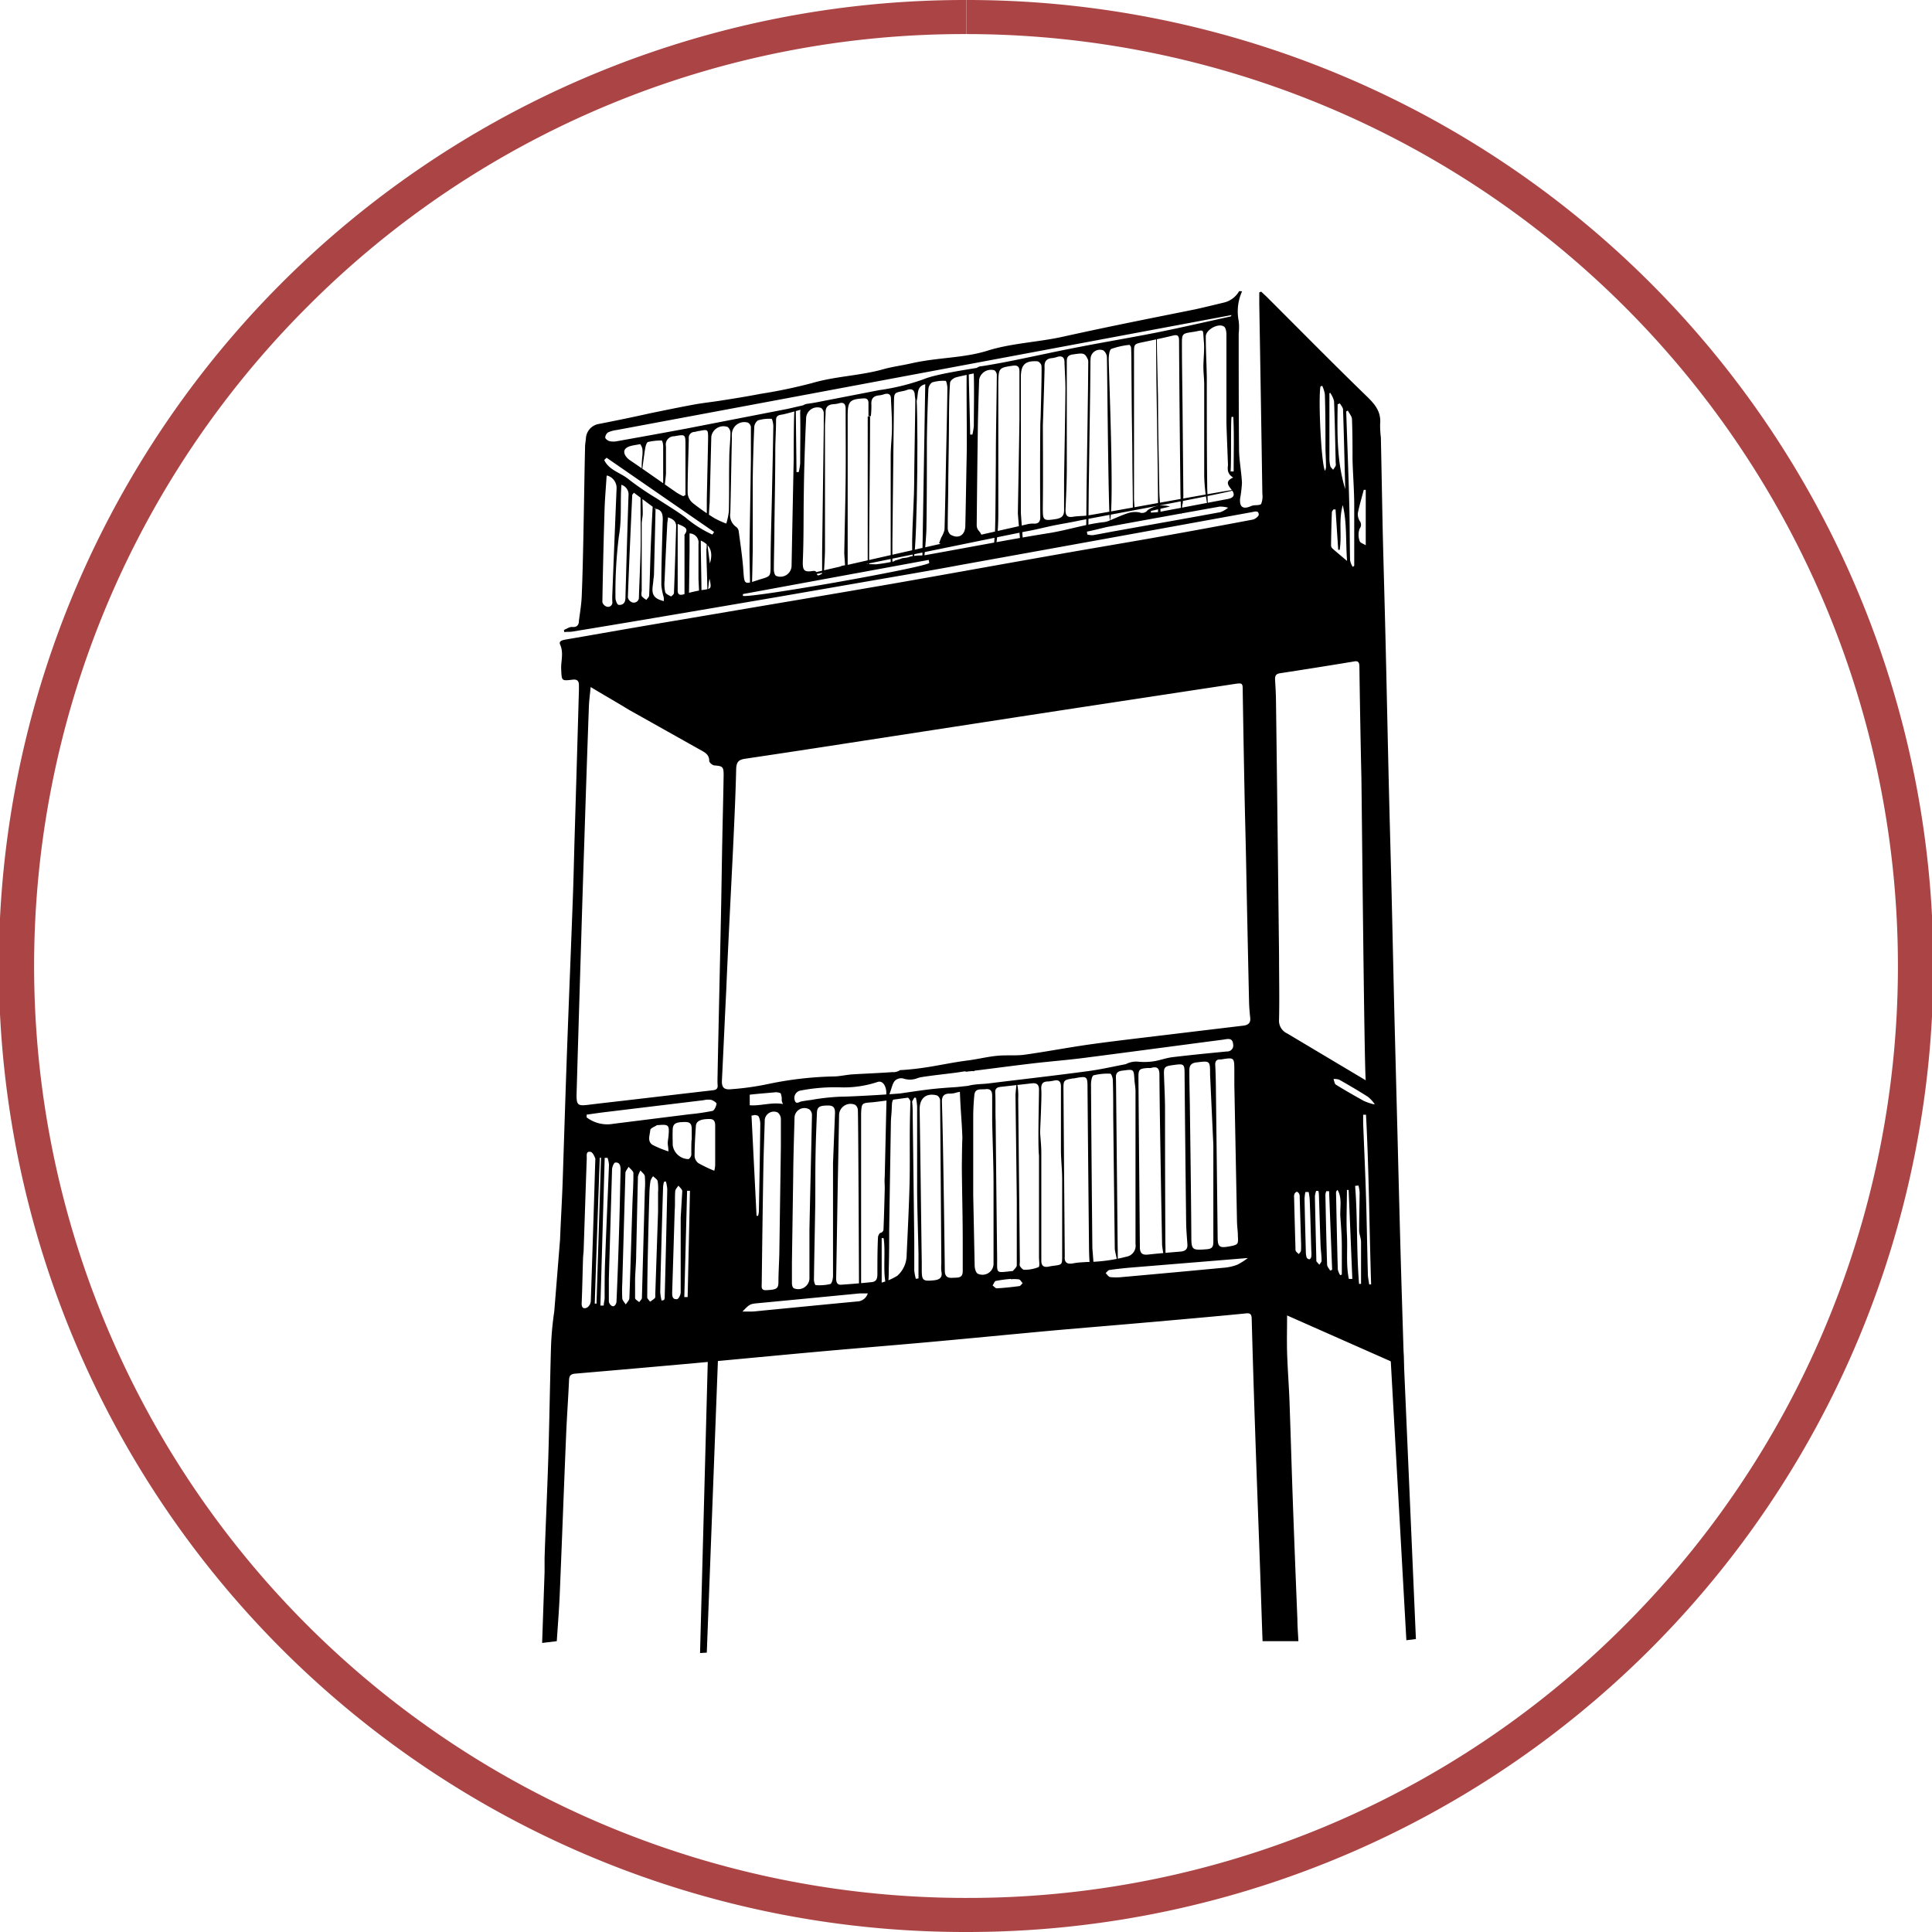
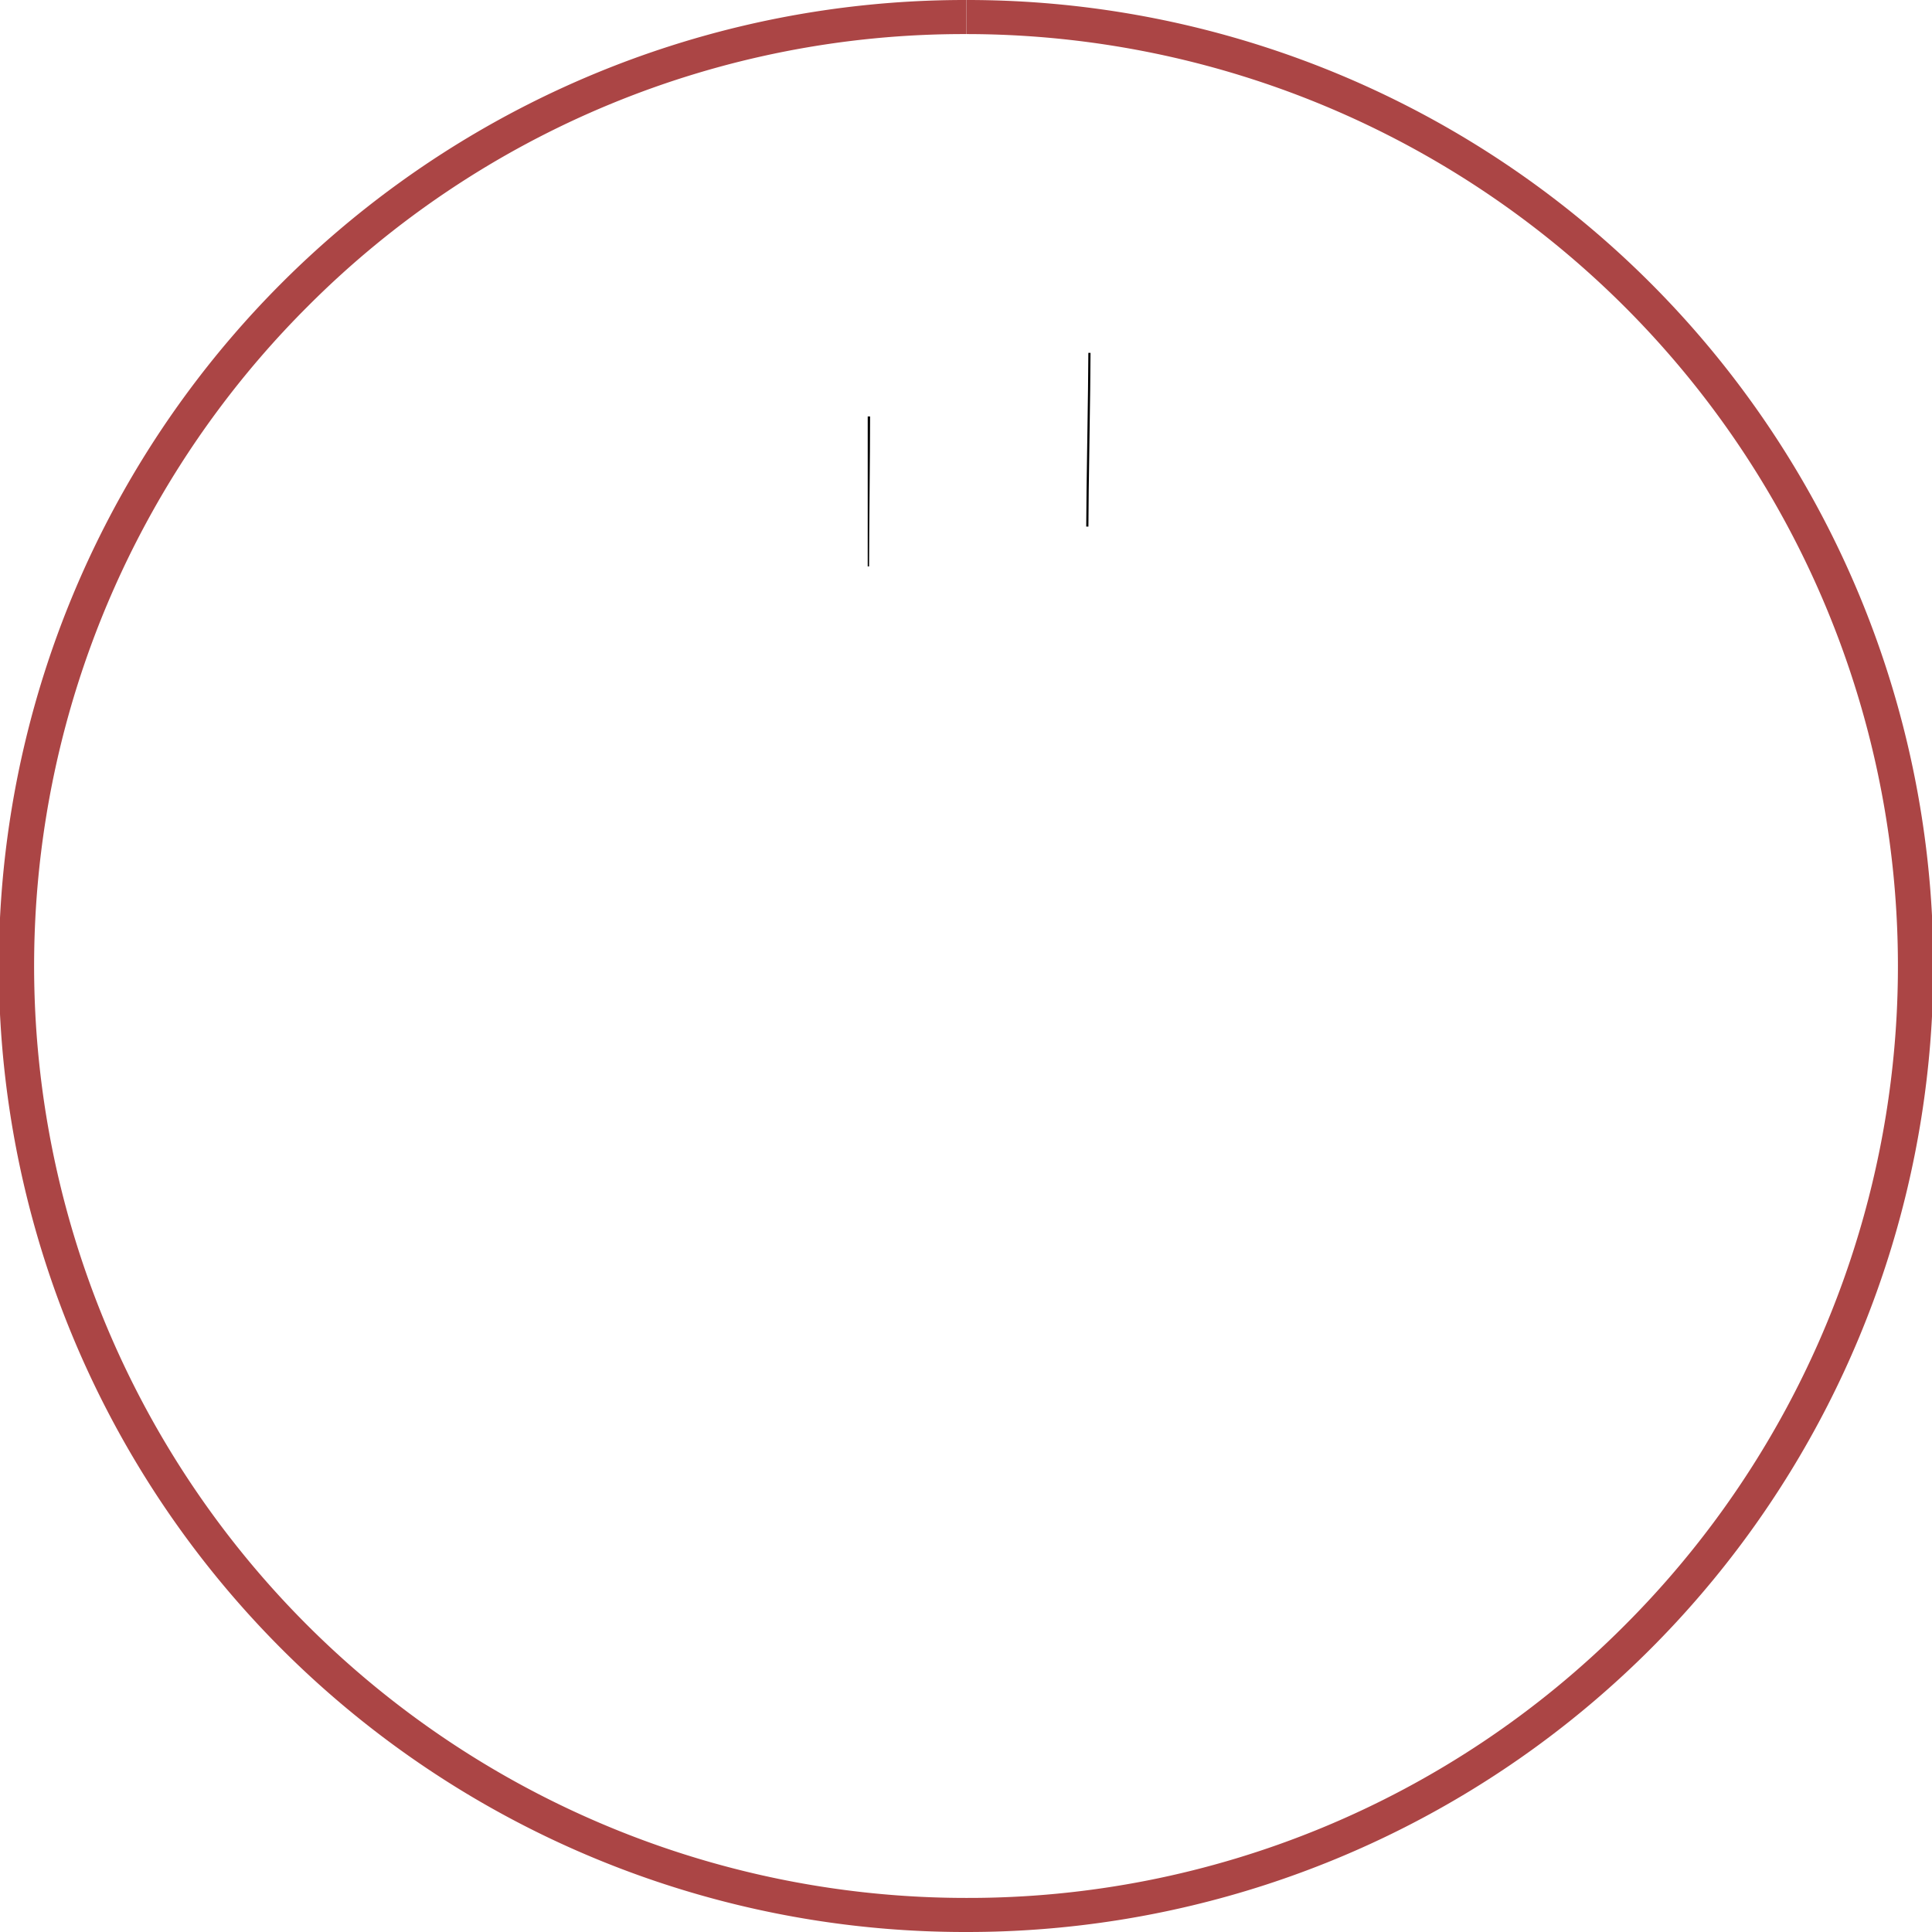
<svg xmlns="http://www.w3.org/2000/svg" viewBox="0 0 283.46 283.46">
  <defs>
    <style>.cls-1{fill:#ab4545;}</style>
  </defs>
  <g id="Ebene_2" data-name="Ebene 2">
    <g id="Ebene_1-2" data-name="Ebene 1">
-       <path class="cls-1" d="M141.76,0V5h.32a136.74,136.74,0,0,1,96.21,233.55,135.87,135.87,0,0,1-96.55,39.91h-.36A136.73,136.73,0,0,1,45.18,44.92,135.86,135.86,0,0,1,141.73,5l0-5m0,0a141.73,141.73,0,0,0-.35,283.46h.37A141.73,141.73,0,0,0,142.1,0Z" />
-       <path d="M82.17,181.87c.11-2.89.31-6.06.4-9,.22-6.75.43-13.51.68-20.27s.53-13.58.78-20.37c.12-3.06.18-6.13.27-9.2q.33-10.9.64-21.81c0-.22,0-.44,0-.66,0-.64-.23-.92-.93-.84-1.65.2-1.59.17-1.67-1.48-.07-1.22.4-2.44-.16-3.67-.24-.54.38-.66.83-.74,3.64-.62,7.27-1.27,10.9-1.89,4.25-.73,8.5-1.43,12.75-2.16,8-1.36,16.06-2.71,24.08-4.1,7.74-1.35,15.47-2.76,23.21-4.12,5.1-.91,10.22-1.76,15.33-2.66,4.85-.86,9.71-1.75,14.55-2.67.33-.07.86-.49.85-.72,0-.67-.6-.44-1-.37l-19.4,3.53q-11.58,2.1-23.18,4.19c-5.35,1-10.71,1.89-16.07,2.83l-10.68,1.85q-9.81,1.68-19.63,3.34-5.38.91-10.77,1.79c-.38.06-.76,0-1.14.08l-.08-.32c.4-.16.82-.47,1.21-.44.77.07,1-.35,1-.93.16-1.19.36-2.39.41-3.59.12-2.84.18-5.69.24-8.54.09-4.45.15-8.9.25-13.35,0-.43.1-.88.13-1.32a2.26,2.26,0,0,1,1.85-2.05h0c2.5-.49,5-1,7.5-1.56,2.18-.45,4.36-.9,6.54-1.3,1.26-.23,2.53-.36,3.79-.56,2-.31,3.94-.62,5.9-1a74.43,74.43,0,0,0,7.61-1.59c3.39-1,7-1.07,10.34-2,1.36-.39,2.8-.57,4.16-.88,3.93-.9,7.66-.75,11.23-1.87,3.41-1.08,7.37-1.25,10.84-2,7.37-1.63,12.26-2.58,19.66-4.07.75-.16,3.49-.82,4.23-1a3.5,3.5,0,0,0,2.17-1.64c0-.06.26,0,.45,0a7.13,7.13,0,0,0-.5,4.35,8.23,8.23,0,0,1,0,1.85c0,5.64,0,11.27.05,16.9,0,1.67.35,3.33.43,5a19.2,19.2,0,0,1-.28,2.36c-.08,1.19.43,1.54,1.5,1.1a1.88,1.88,0,0,1,.42-.14c.41-.07,1.05,0,1.18-.24a3,3,0,0,0,.17-1.48q-.21-13.86-.45-27.73c0-.6,0-1.21,0-1.81l.28-.11c.3.29.61.56.91.86,4.84,4.83,9.63,9.7,14.54,14.46,1.22,1.18,2.17,2.28,2,4.08a14.64,14.64,0,0,0,.11,2c.1,4.71.18,9.43.28,14.14.14,5.7.31,11.4.44,17.1.15,6.36.28,12.71.43,19.07.13,5.48.29,11,.42,16.44.15,6.21.28,12.42.43,18.63q.23,8.88.46,17.75.21,8.44.44,16.88c.14,4.93.3,9.86.45,14.79,0,.42,0,.85,0,1.58L188.84,193c0,1.91-.05,3.65,0,5.4.07,2.37.26,4.74.35,7.11.18,5,.32,10,.5,15q.31,8.49.66,17c0,1.1.1,2.19.15,3.28h-5.26c-.15-4.16-.28-8.32-.43-12.48-.23-6.35-.47-12.7-.68-19.05q-.27-7.84-.48-15.67c0-.7-.15-1-.93-.88-4.79.47-9.59.89-14.39,1.31-4.61.41-9.23.78-13.85,1.19-6.1.56-12.2,1.16-18.31,1.71-5.31.48-10.62.9-15.93,1.38-6.1.55-12.2,1.14-18.31,1.7q-8.77.79-17.55,1.54c-.67.06-.86.32-.89.95-.12,2.69-.32,5.39-.43,8.09-.33,7.81-.61,15.63-.94,23.44-.1,2.26-.28,4.51-.43,6.77l-2.15.26.36-10.4c0-.7,0-1.39,0-2.08.16-4.9.43-10.61.57-15.51.15-5.25.22-10.1.37-15.36a46,46,0,0,1,.48-5.28M96.18,74.63c-.07,3.21-.15,6.43-.23,9.64,0,.29-.07.58-.09.87-.07,1.1-.57,2.34,1,2.89l.52.17a2.12,2.12,0,0,0,0-.56,10.08,10.08,0,0,1-.35-1.77c0-3.21.12-6.43.21-9.64,0-.83-.15-1.46-1.09-1.59L93,72.29c-.17.23-.24.29-.24.35-.23,5-.46,10-.64,15a1,1,0,0,0,.67.75.75.75,0,0,0,.95-.78c.07-2.26.19-4.51.24-6.77s0-4.3,0-6.44c0-.17,0-1.41,0-1.57h.27c0,.51.07,2.1.05,2.61s-.15.94-.15,1.42c0,3.28,0,6.57,0,9.86a1.67,1.67,0,0,0,0,.75,2.71,2.71,0,0,0,.69.54c.14-.21.39-.41.4-.63.09-1.93.13-3.86.19-5.79s.23-5.47.34-7.47C95.88,73.79,96,74.94,96.18,74.63ZM132.07,157c.42,0,1.46-.1,2.1-.17,2.87-.32,5-.88,7.88-1.25,1.4-.18,2.78-.53,4.19-.67s2.62,0,3.91-.14c3.35-.46,6.67-1.11,10-1.57,4.3-.59,8.62-1.07,12.93-1.6l9.35-1.12c.69-.08,1.08-.39,1-1.14s-.15-1.53-.17-2.3q-.24-10.68-.45-21.37c-.06-3-.15-6.06-.21-9.09q-.15-7.56-.27-15.13c0-1.27,0-1.28-1.32-1.08l-6.6,1c-8.37,1.28-16.75,2.54-25.12,3.83l-23.71,3.65q-8.11,1.26-16.24,2.47c-1,.14-1.3.51-1.33,1.53-.09,3.91-.28,7.81-.46,11.72-.34,6.93-.71,13.86-1,20.79-.22,4.38-.41,8.76-.63,13.14-.05,1,.26,1.42,1.33,1.31a40,40,0,0,0,5.47-.77,51.78,51.78,0,0,1,9.84-1.11c.83-.05,1.66-.24,2.49-.3,2-.12,3.92-.19,5.87-.33A1.77,1.77,0,0,0,132.07,157Zm-8.5-74c.79-.13,1.58-.23,2.38-.32a2.79,2.79,0,0,1,.64,0,15.44,15.44,0,0,0,2,.11,23.31,23.31,0,0,0,2.48-.41c.1,0,.18-.1.28-.15a9.11,9.11,0,0,0,1.06-.34c1.52-.15.45-.22,2.32-.39.38,0,.81,0,1.19-.08,3.2-.57,6.4-1.17,9.6-1.75,2.76-.5,5.53-1,8.31-1.44s5.45-1.34,8.25-1.64a2.81,2.81,0,0,0,.73-.23c.88-.35,1.74-.77,2.65-1.06a3.37,3.37,0,0,1,1.72-.12,1,1,0,0,0,1.2-.33,3.82,3.82,0,0,1,3.28-.53l-2.8.65,0,.25c.45-.05.9-.05,1.33-.13l9.9-1.87c1-.18,1.18-.67.55-1.44s-.76-1.23.29-1.72c-1.1-.65-.78-1.59-.66-2.48l.26,1.59.47,0c0-2.68.08-5.36-.05-8h-.26c-.14.73,0,7.34-.16,8.08l-.33,0c0-.43-.26-6.73-.26-7.16,0-4.35,0-8.7,0-13,0-.4-.09-1-.35-1.17-.81-.58-2.69.46-2.68,1.45,0,2.08.13,4.16.15,6.24,0,5.26,0,10.53.06,15.79,0,.51.1,2.55.1,3.06a25.88,25.88,0,0,1-.54-4.62c0-4.47,0-8.93,0-13.39,0-.87-.12-1.74-.12-2.62,0-1.24.18-2.49.07-3.72-.19-2.08.17-1.66-1.78-1.38-1.38.2-1.44.29-1.44,1.68,0,3.1.06,6.2.09,9.3l.12,13c0,.41-.07.81-.1,1.22-.08,0-.16,1.56-.24,1.54,0-.61-.09-2.82-.09-3.42-.08-7.34-.16-14.68-.2-22,0-.75-.15-1-.92-.81-1.42.35-2.85.64-4.28.94s-1.41.28-1.41,1.7q0,10.63,0,21.28c0,.38.08,1.14.08,1.52h-.25c0-2.33-.06-5-.07-7.38s-.06-4.82-.09-7.23L166,53.83c0-.94,0-1.89-.05-2.83,0-.14-.19-.41-.25-.4a11.39,11.39,0,0,0-2.64.59c-.3.13-.38,1-.39,1.46,0,1.61.84,21.7.17,23.75-.23-1.68-.38-22.29-.44-24a1.3,1.3,0,0,0-.54-1A1.38,1.38,0,0,0,160,52.75c0,.16-.07.32-.13.59-.68-1.62-.68-1.59-2.45-1.34-.64.09-.9.34-.9,1,0,1,0,2,0,3,0,4.23,0,8.46,0,12.69,0,2-.1,4.09-.19,6.13,0,.84.27,1.13,1.1,1,.59-.1,1.21-.1,1.81-.15,0,.1,22.19-4,22.2-3.86-1.59.62-21.85,4.3-23.34,4.62-1.17.25-2.35.43-3.52.67s-2.48.58-3.73.81c-.23,0-36.2,7.45-36.46,7.32.19-.21,36-8.21,36.27-8.3a3.51,3.51,0,0,1,1.08-.1c.69,0,.9-.34.89-1.06q-.06-6.57,0-13.16c0-1.3.17-2.6.27-3.9A.64.64,0,0,1,153,59c0,5.15.06,10.31,0,15.46,0,1.86,0,2,1.9,1.7.93-.15,1.25-.52,1.22-1.42,0-1.5,0-3,0-4.5.07-4.39.16-8.77.2-13.15,0-1.32-.1-2.63-.14-3.94,0-.83-.46-1-1.17-.75a3.48,3.48,0,0,1-.64.14c-.87.07-1.18.54-1.11,1.39,0,.55-.23,8.07-.26,8.63h-.35c0-.64.24-8.26.15-8.88,0-.26-.38-.66-.6-.67-1.79-.11-2.4.49-2.42,2.27,0,.22,0,.44,0,.66q0,9.6,0,19.2c0,.45.41,5.45.41,5.9h-.38c0-.41-.47-5.37-.47-5.78.08-4.6.17-9.2.23-13.81,0-2.3,0-4.6,0-6.91,0-.69-.19-1-1-.88-2,.29-2.05.36-2.1,2.39,0,.44,0,.88,0,1.32q0,8.94,0,17.87c0,5.17-.89,7.07-.51,3.11.07-.82.09-3.16.15-10.92,0-4.13.11-8.26.14-12.39a.89.89,0,0,0-.35-.71,1.77,1.77,0,0,0-2.24,1.36c-.08,2.27-.15,4.53-.19,6.8q-.1,7.29-.17,14.58a1.22,1.22,0,0,0,.28.77c.64.74.58,1.13-.33,1.31-1.53.3-3.08.56-4.62.78a2.14,2.14,0,0,1-.85-.24c.11-.28.21-.57.33-.86a3.63,3.63,0,0,0,.47-1.13c.1-3.58.16-7.16.23-10.74.07-3.32.15-6.65.19-10,0-.38-.15-1.07-.25-1.08a5.66,5.66,0,0,0-2,.23,1.35,1.35,0,0,0-.54,1q-.18,3.89-.22,7.77c0,4.28,0,8.55-.07,12.83,0,.4-.22,3.51-.31,3.91l-.28,0c.12-7.48.3-17.68.42-25.25-1.4.37-.93,1.52-1.29,2.5a3.39,3.39,0,0,1-.24-.78c0-.92-.45-1.16-1.28-.83a2.88,2.88,0,0,1-.42.11c-1.33.26-1.34.26-1.36,1.66q-.12,10.27-.23,20.57c0,.35,0,2.77,0,3.12l-.25,0c0-4.56,0-11.2,0-15.77,0-1.39.18-2.77.19-4.16s-.09-2.84-.15-4.26c0-.71-.4-.87-1-.69a3.14,3.14,0,0,1-.75.17c-.85.08-1.19.52-1.12,1.39a13.36,13.36,0,0,1-.08,1.66h-.35c0-.63,0-1.26,0-1.9,0-.47-.17-.74-.72-.71-2,.12-2.31.42-2.33,2.41v.55q0,9.6,0,19.2c0,.44,0,2.18,0,2.63H124c0-.27-.13-1.84-.13-2.11.06-3.58.16-7.16.2-10.74s0-6.94,0-10.42c0-.76-.34-1-1-.79a3.88,3.88,0,0,1-.76.12c-.77.05-1.2.38-1.18,1.23,0,.69-.09,1.38-.09,2.07,0,6,0,12.06,0,18.1,0,.67-.12,2.87-.18,3.54l-.24,0c0-.51,0-2.55,0-3.06l.24-18.41c0-.73,0-1.47,0-2.2,0-.26-.23-.67-.44-.73a1.66,1.66,0,0,0-2.15,1.6Q118,67,117.93,72.62c-.05,3.21,0,6.43-.14,9.65-.05,1.44.16,1.72,1.58,1.49a.47.47,0,0,1,.45.23c0,1,.94-.1,1.21,0M86.66,100.8c-.1,1.09-.23,2-.26,2.88q-.36,10-.68,20.06-.23,6.8-.43,13.59-.36,11.67-.7,23.34c0,1.45.21,1.61,1.68,1.43,2.28-.28,4.56-.53,6.85-.8,3.8-.44,7.61-.9,11.41-1.33.52-.06.81-.19.76-.79s0-1.31,0-2c.15-7.34.32-14.69.47-22,.09-3.91.13-7.82.21-11.73.06-3.25.15-6.5.2-9.75,0-1.21-.15-1.3-1.35-1.4-.28,0-.76-.43-.76-.64,0-.88-.52-1.2-1.15-1.55l-10.69-6C90.42,103,88.64,102,86.66,100.8Zm113.72,57.7c-.22-1.63-.6-42.86-.64-44.5q-.18-8.06-.29-16.11c0-.64-.11-1-.85-.83q-5.4.89-10.81,1.72c-.66.1-.74.46-.71,1,.06,1,.12,2,.13,3.07q.12,8.88.22,17.76.12,9.81.23,19.62c0,3.11.07,6.22,0,9.33a2.06,2.06,0,0,0,1.2,2.07m-58.8,9.93c-.05-.8.49-1,1.11-1,1.7-.24,3.4-.51,5.1-.72,1.34-.16,2.69-.26,4-.34.22,0,9.46-1.07,9.69-.95-.2.16-9.38,1.66-9.61,1.74a2.9,2.9,0,0,1-1,.16c-.91,0-1.18.42-1.15,1.29.09,3.06.15,6.13.2,9.19q.13,7.73.22,15.46c0,.79.29,1.14,1.1,1.09s1.54.1,1.53-1c0-1.46,0-2.92,0-4.38,0-3.58-.1-7.16-.13-10.74,0-.23.07-9.84.25-.65.05,2.37-.14-1.86-.15-2.36,0-3-.29-5.08-.38-8.11,0-.73,1.33-1,2.09-1.1s1.47-.1,2.09-.18c4.93-.61,9.87-1.16,14.8-1.83,1.8-.25,3.58-.66,5.36-1h0a3.26,3.26,0,0,1,1.92-.35h0a9.36,9.36,0,0,0,2.18-.07c.91-.14,1.8-.49,2.72-.6,2.67-.32,5.34-.58,8-.84a.88.88,0,0,0,.92-1.08c-.09-1-.85-.74-1.42-.66-6.83.89-13.66,1.81-20.5,2.69-2.42.31-4.86.5-7.29.78-2.68.31-5.36.67-8,1l-.75.09c0,.16-.3,0-.6.09-.39,0-.65.13-.72,0-.63.07-.59.09-1.32.19-1.74.23-3.49.4-5.22.68a3.78,3.78,0,0,0-.63.19,3,3,0,0,1-1.93,0,1.33,1.33,0,0,0-1.13.23c-.5.36-.62,1.46-1,2.25-.13-.37-.49,1.1-.38-.13.09-1-.4-2.09-1.23-1.86a15.64,15.64,0,0,1-5.32.81,26.58,26.58,0,0,0-6,.46,1.1,1.1,0,0,0-.9,1.36c.18.76.64.31,1,.24s.93-.16,1.4-.21a31.29,31.29,0,0,1,4.49-.49c1.62,0,9.69-.46,11.32-.74.21,0,.46.17.69.26l0,.31c-.37.06-7.19,1-7.56,1-1.49.12-1.49.11-1.58,1.56,0,.26,0,24.84,0,25.1l-.31,0c0-.42-.1-25.18-.17-25.59a1,1,0,0,0-.39-.7,1.68,1.68,0,0,0-2.36,1.44c-.07,3.87-.15,7.74-.22,11.62-.07,4.12-.13,8.25-.21,12.38,0,.54.11,1,.76.95,1.48-.1,3-.23,4.46-.38.68-.07.83-.51.83-1.17,0-1.82,0-3.64.09-5.46a1.15,1.15,0,0,1,.3-.58.57.57,0,0,0,.51-.61c.08-2,.13-3.94.18-5.91,0-.84-.06-.86,0-1.83m-15-114L90.49,63.09a4.43,4.43,0,0,0-1.26.34,1,1,0,0,0-.43.75c0,.22.39.48.65.55a2.69,2.69,0,0,0,1.09,0c3.37-.6,6.75-1.21,10.12-1.84L115.51,60c.3-.06,3.5-.83,3.81-.81l.05.42c-.58.12-4,1.12-4.59,1.21s-.92.19-.92.84c0,1.39-.09,2.77-.11,4.15,0,3.8-.08,7.6-.13,11.41,0,2.11-.07,4.23-.08,6.35,0,.32.12.83.33.92a1.64,1.64,0,0,0,2.27-1.58q.15-7.78.31-15.56c0-.75,0-6.64.13-7.38l.18,0c0,1.38.1,7.91.1,9.29l.33,0a9.23,9.23,0,0,0,.21-1.28c0-2.45.06-4.9,0-7.35,0-.87.3-1.29,1.14-1.4s1.52-.25,2.27-.4L129,57.24a32.36,32.36,0,0,0,6.49-1.59c1.8-.77,6.56-1.45,8.54-1.79.15,0,.34.17.51.27-.14.13-.26.35-.43.39-.45.13-3.61.72-4,.9s-.7.48-.72.75c-.11,1.45-.13,2.91-.15,4.37,0,3.29-.07,6.58-.11,9.87,0,2.34-.08,4.68-.08,7a1.41,1.41,0,0,0,.36,1c1.18.73,2.19.14,2.22-1.24.08-3.43.13-6.87.2-10.3.06-2.43-.05-9.69,0-12.11h.31c0,1.39.2,7.62.2,9l.33,0a9.23,9.23,0,0,0,.21-1.28c0-2.45.06-4.9,0-7.35a1.18,1.18,0,0,1,1.14-1.4c1.59-.25,3.17-.54,4.75-.86,3.25-.66,6.5-1.38,9.76-2,3.76-.73,7.55-1.36,11.31-2.11,3.57-.72,7.12-1.54,10.68-2.32.06,0,.1-.11.2-.22M164,185.55h0c0-.31-.43-2-.44-2.32q-.12-9.81-.23-19.62c0-1.72,0-3.44-.06-5.16,0-.32-.23-.91-.36-.92a8.43,8.43,0,0,0-2.46.24c-.25.08-.38.87-.38,1.33q.08,12,.2,24c.14,1.91.32,3.54,0,2.41h-.37c.07,1-.1-.5-.12-2.31q-.12-11.67-.22-23.35c0-2,0-2-2-1.63h-.11c-1.4.24-1.43.24-1.42,1.69q.09,12.16.19,24.34v.11c-.09.92.41,1.15,1.21,1s1.31-.15,2-.2a24.14,24.14,0,0,0,5.84-.78,1.63,1.63,0,0,0,1.33-1.86c0-7.46,0-14.92,0-22.38,0-.58-.12-1.16-.16-1.74-.1-1.61-.1-1.53-1.82-1.31-1.1.14-.88.89-.88,1.54l.24,24.23C164,183.35,164,185.13,164,185.55Zm-11.64-19.83h.21c.07,1.15.21,2.29.21,3.44,0,4.32,0,8.63,0,12.95q0,1.43,0,2.85c0,.71.31,1,1,.89.25-.05.5-.1.75-.13,1.3-.16,1.31-.16,1.31-1.47,0-3.73,0-7.46,0-11.19,0-1.38-.16-2.77-.18-4.15,0-3.17,0-6.34,0-9.52,0-.74-.37-1-1-.85a6.53,6.53,0,0,1-.87.13c-.93,0-1.08.48-1,1.36.06,1.48-.29,8-.35,9.52-.19-1.54,0-8.15,0-9.68,0-.7-.29-1-1-.93l-4.67.53c-.49.06-.78.24-.75.84.07,1.38,0,2.76.06,4.14q.1,10.16.22,20.29c0,2.17-.22,2,2.2,1.75,0,0,.09,0,.1,0,.21-.28.58-.56.58-.84,0-3.22,0-6.44,0-9.66q-.09-7.66-.19-15.34c0-.18.15-1.7.2-1.88a9,9,0,0,1,.2,2.41l.24,23.9c0,.22-.06.48,0,.64s.42.59.63.58a5.46,5.46,0,0,0,2.11-.39c.22-.11.06-1,.07-1.52,0-.29,0-.58,0-.88q0-7,0-13.93ZM171,184.12h-.28c-.05-.26-.21-1.22-.22-1.48-.07-3.72-.14-7.45-.2-11.17-.07-4.6-.16-9.19-.19-13.78,0-1-.35-1.26-1.24-1a2.12,2.12,0,0,1-.44,0c-1.32.11-1.41.18-1.4,1.53q.1,12.38.21,24.75c0,.87.32,1.19,1.17,1.1,1.6-.17,3.2-.31,4.8-.44.71-.06,1.07-.37,1-1.11-.07-1-.16-2-.18-3.06q-.13-10.8-.23-21.59c0-1.84,0-1.84-1.78-1.59-1.16.16-1.29.31-1.24,1.46.05,1.6.14,3.2.15,4.8q0,9.93.05,19.84C171,182.76,171,183.79,171,184.12Zm-60.7-98.23-.26,0c0-1.41-.09-4.09-.07-5.49.06-4.31.14-8.62.2-12.93,0-1.61,0-3.22,0-4.82a.83.83,0,0,0-.46-.65,1.82,1.82,0,0,0-2.33,1.76,3.27,3.27,0,0,0,0,.54c-.08,3.65-.14,7.3-.23,10.95A2.06,2.06,0,0,0,108,77.3a.94.94,0,0,1,.38.63c.25,1.9.55,3.81.68,5.73.16,2.12.09,2.13,2.16,1.44l.31-.1c1.55-.45,1.51-.45,1.53-2,0-3.47.13-6.94.2-10.41s.15-6.71.2-10.07c0-.37-.16-1.07-.26-1.07a5.66,5.66,0,0,0-2,.23,1.34,1.34,0,0,0-.54,1c-.11,2.59-.19,5.19-.22,7.78,0,3.43,0,6.87,0,10.3C110.41,82.06,110.38,84.61,110.32,85.89Zm24.05,101.74.41-.06c0-1.19,0-2.38,0-3.57-.06-3-.17-6.06-.2-9.09,0-4.2,0-8.4,0-12.6a9.1,9.1,0,0,0-.18-1.26l-.24,0-.47.85c-.36-1.52-1.3-.88-2.07-.82s-.72.76-.76,1.32c0,.77-.12,1.53-.13,2.3q-.13,7.89-.25,15.78c0,1.86,0,3.72-.06,5.59,0,.4,0,1.83-.11,2.22h-.34c-.42-1.84,0-4.79-.31-6.63h-.28v6.52a9.12,9.12,0,0,0,2.29-1,4.07,4.07,0,0,0,1.37-3c.16-3.5.34-7,.43-10.5.07-3,0-5.92.05-8.88,0-.63.08-3.9.14-4.53a17.31,17.31,0,0,1,.27,3.36q.12,9.21.23,18.41c0,1.46,0,2.92,0,4.38A7.91,7.91,0,0,0,134.37,187.63Zm43.19-30c0-2,0-2-1.95-1.76-.86.09-1.11.49-1.09,1.28,0,1.86.06,3.72.08,5.57.08,6.17.17,12.34.21,18.51,0,2.16.06,2.23,2.23,2.06.81-.06,1-.33,1-1.13,0-4.71,0-9.42,0-14.13m-42.78,17.21c0,.37,0,.73,0,1.1,0,1.53.19,1.66,1.73,1.51.87-.08,1.36-.38,1.14-1.37a6.57,6.57,0,0,1,0-1.09q-.08-12-.18-24a.89.89,0,0,0-.48-.68c-1.58-.4-2.54.44-2.52,2.07.11,6.83.19,13.65.28,20.47m45.89-26.12c0-2,0-2-1.94-1.69H179c-.55,0-.73.29-.7.86.07,1.34.09,2.69.1,4q.13,10.58.25,21.15c0,1.52.24,1.69,1.78,1.41,1.21-.23,1.27-.3,1.19-1.49,0-.69-.11-1.38-.13-2.08l-.39-20.13M143,185.66c0,.42.16,1.05.45,1.21a1.62,1.62,0,0,0,2.32-1.42c0-3.87,0-7.74,0-11.61,0-3.14-.14-6.28-.2-9.42,0-1.2,0-2.41,0-3.62,0-.64-.18-1.09-.93-1s-1.59-.2-1.69.9-.16,2.11-.16,3.17c0,3.83,0,7.66,0,11.5M122.51,163.3c0-.68-.15-1.11-1-1.1-1.24,0-1.61.18-1.65,1.06-.09,2.19-.18,4.38-.21,6.57-.05,2.7,0,5.41-.06,8.11-.05,3.28-.13,6.57-.17,9.85,0,.26.16.75.26.76a6.92,6.92,0,0,0,2.14-.16c.24-.08.4-.79.4-1.21,0-5.51,0-11,0-16.53M104,76.07l-.3,0c0-.38,0-2.35,0-2.73.06-3,.14-6,.19-9,0-1.35,0-1.37-1.35-1.1-.21,0-.42.11-.64.13a.86.86,0,0,0-.84,1c-.06,2.67-.18,5.33-.17,8a2.11,2.11,0,0,0,.75,1.43,32.56,32.56,0,0,0,3.22,2.25,13.77,13.77,0,0,0,1.7.77,9.7,9.7,0,0,0,.38-1.87c.06-2.6,0-5.19.06-7.78,0-1.21.16-2.41.17-3.61a1.15,1.15,0,0,0-.4-.91,1.8,1.8,0,0,0-2.41,1.44l-.24,9.74C104.07,74.05,104,75.86,104,76.07Zm12.19,109.18c0,1,0,2,0,3,0,.26.08.65.26.75a1.64,1.64,0,0,0,2.31-1.37c0-2.4,0-4.8,0-7.2.11-5.62.26-11.23.37-16.85a1.06,1.06,0,0,0-.38-.81,1.45,1.45,0,0,0-2.18,1.29c-.07,2.78-.17,5.55-.19,8.32m-1.81-4.15c0-1.36,0-2.71,0-4.06a1.25,1.25,0,0,0-.47-.95,1.34,1.34,0,0,0-1.9,1.31c-.07,2.3-.16,4.6-.2,6.9-.1,5.62-.17,11.24-.24,16.86,0,.48-.16,1.07.71,1,1.44-.07,1.71-.21,1.74-1.11,0-1.63.13-3.27.14-4.9M100.24,72.8l.33-.17V65.41c0-1.74,0-1.69-1.67-1.4a1.21,1.21,0,0,0-1.19,1.47c0,1.31,0,2.63,0,4,0,.25-.23,2.17-.28,2.42-.08,0,0-.77-.13-.77,0-.39,0-1.7,0-2.09,0-1.2,0-2.41,0-3.62a1.89,1.89,0,0,0-.19-.79,8.47,8.47,0,0,0-2,.21c-.21,0-.37.53-.43.84-.13.72-.42,2.93-.5,3.65a12.53,12.53,0,0,1,.07-2.45,5.31,5.31,0,0,0,0-1,1.81,1.81,0,0,0-.32-.72c-.75.17-1.71.2-2.16.68s0,1.25.68,1.7c2.29,1.56,4.55,3.16,6.82,4.73A9.27,9.27,0,0,0,100.24,72.8ZM86.07,163.54l0,.4a5,5,0,0,0,3.93.94l11.18-1.4a31.07,31.07,0,0,0,3.35-.49c.29-.07.54-.67.6-1.06,0-.15-.5-.49-.82-.57a3.07,3.07,0,0,0-1.08.06l-14.13,1.71C88.06,163.25,87.06,163.4,86.07,163.54ZM87.35,170c-.14-.39-.43-1-.73-1-.67-.12-.52.54-.53.94-.16,4.41-.3,8.83-.45,13.24,0,.51-.09,1-.1,1.53-.07,2.19-.11,4.38-.2,6.57,0,.72.41.76.82.55a1.25,1.25,0,0,0,.52-.91q.34-9.92.63-19.82M101.09,87c.09.9,0,0-.66.55v-9a.18.18,0,0,1,0-.1c.7-.94,0-1.15-1-1.59,0,3.39,0,6.59,0,9.79,0,.61.33.71.88.55a21.36,21.36,0,0,1,2.74-.64c1.35-.19,1.35-.15,1.06-1.63-.15.38-.13,1.41-.33,1.93,0-2-.14-4.49-.14-6.28.08,0,0-2.44.24,0l.27,2.09c.5-1.64.08-2.73-1.33-3.36,0,2.26.1,5.72.1,7.88h-.34c0-.36-.1-2-.1-2.38,0-1.68,0-3.36,0-5a1.35,1.35,0,0,0-1.31-1.55v2.62m-12.17-11c-.11,1.71-.25,3.3-.3,4.89q-.21,6.8-.32,13.59A1,1,0,0,0,89,89a.64.64,0,0,0,.84-.72,9.91,9.91,0,0,1,0-1.09q.3-7.72.62-15.43A1.9,1.9,0,0,0,89.05,69.76Zm.33,117.67c0,1.13,0,2.27,0,3.39,0,.25.31.71.62.71s.49-.44.5-.67c.15-3.35.27-6.71.37-10.06.1-3.1.16-6.2.23-9.3,0-.56-.11-1.12-.78-1.05-.19,0-.46.64-.47,1m93.32,13L165.63,186c-.94.09-1.89.19-2.82.33-.22,0-.4.3-.59.45.21.21.41.55.66.59a7.88,7.88,0,0,0,1.75,0q7.41-.66,14.81-1.36a7.17,7.17,0,0,0,2.11-.46A9.65,9.65,0,0,0,183.2,184.48Zm-86.57-6.79c0-.95,0-1.9,0-2.85a7.37,7.37,0,0,0-.06-1.63c-.06-.28-.44-.49-.67-.73a2.31,2.31,0,0,0-.38.68,14.28,14.28,0,0,0-.16,1.85q-.12,3.78-.2,7.55c-.06,2.56-.11,5.12-.12,7.68,0,.21.27.43.41.65a4.67,4.67,0,0,0,.7-.51c.1-.11.07-.35.07-.54m-4.84-1.64a19.8,19.8,0,0,0,0,2.18c0,.32.33.62.51.92.18-.3.51-.6.53-.91.17-4.62.3-9.25.45-13.88.05-1.49.16-3,.14-4.48,0-.31-.46-.62-.7-.93-.17.31-.46.61-.47.91M91.17,71.13c-.19,2.56.08,5-.37,7.55a66.49,66.49,0,0,0-.5,9.06c0,.34.26,1,.46,1,.62.08,1-.3,1-1q.21-7.5.45-15A1.48,1.48,0,0,0,91.17,71.13Zm36.15,118.64c-.5,0-.86,0-1.21,0-4.89.47-9.79.95-14.69,1.41-1.39.13-1.39.11-2.49,1.25.55,0,1,0,1.48,0,5.12-.49,10.22-1,15.34-1.48A1.68,1.68,0,0,0,127.32,189.77Zm-22.52-18a5.1,5.1,0,0,0,.13-.8c0-1.93,0-3.86,0-5.79,0-.58-.12-1-.83-1-1.25,0-1.94.27-2,1-.1,1.49-.19,3-.19,4.47a1.42,1.42,0,0,0,.55,1A19.39,19.39,0,0,0,104.8,171.77Zm-4.7,3c0-.28-.37-.55-.56-.82-.17.27-.45.53-.47.81-.08,1,0,1.9-.08,2.85q-.18,6-.37,12c0,.49,0,1.07.7,1,.23,0,.55-.62.55-1,0-3.65,0-7.3,0-10.95m-5.26-4.05a12.94,12.94,0,0,0,0-2c0-.31-.41-.58-.64-.88a3.06,3.06,0,0,0-.37.89c-.1,3.79-.17,7.58-.26,11.37,0,1.21-.12,2.41-.16,3.61,0,.95,0,1.9,0,2.84,0,.22.39.41.6.61.14-.21.39-.41.4-.62m42.15-107.9-.07-.38L109,87.16l0,.27C110.36,87.75,135.18,83.37,136.33,82.61ZM159.47,78l.06.42a2.85,2.85,0,0,0,.81.1c1.15-.19,2.29-.43,3.44-.63,5.1-.92,10.2-1.81,15.29-2.75a4.13,4.13,0,0,0,1.12-.65,4.25,4.25,0,0,0-1.25-.16q-8.3,1.48-16.58,3C161.39,77.56,160.43,77.81,159.47,78Zm39,5.16.22-.14c0-2.94,0-5.88,0-8.83,0-2.25-.19-4.51-.25-6.76,0-2,0-3.94-.08-5.91,0-.43-.39-.85-.61-1.28l-.24.13c.16,4.51.33,9,.45,13.53.08,2.77.06,5.54.12,8.3A2.81,2.81,0,0,0,198.48,83.19ZM98,75.91c0,.38-.09.66-.1.94-.14,2.76-.28,5.53-.39,8.29a5.53,5.53,0,0,0,.09,1.73c.08.28.54.47.87.64,0,0,.41-.31.41-.48.13-3.23.22-6.47.32-9.71C99.25,76.61,98.87,76.17,98,75.91ZM111,178.38l.23,0a4.08,4.08,0,0,0,.11-.59c.08-4.3.16-8.6.21-12.9,0-.42-.16-1.15-.39-1.21-.53-.15-.34-.07-.9,0M89,67.16l-.35.33c.7,1.52,2.45,1.87,3.62,2.86a41.84,41.84,0,0,0,4.05,2.76c1.4.92,2.84,1.78,4.2,2.77a16.88,16.88,0,0,0,4,2.55l.25-.38Zm12.49,100.11h0c0-.5,0-1,0-1.52,0-.66-.09-1.13-.93-1.13-1.38,0-1.82.2-1.86,1.08s0,1.53,0,2.29a2.36,2.36,0,0,0,2.28,2.07c.18,0,.42-.38.45-.61C101.43,168.72,101.42,168,101.46,167.27Zm-13.4,24.28.49,0c0-.37.12-.74.13-1.11,0-2,0-3.94.09-5.91.16-4.55.38-9.1.55-13.65a4.19,4.19,0,0,0-.21-1l-.42,0Zm112.36-28H200c0,.41,0,.83,0,1.24.14,3.61.31,7.21.42,10.82s.17,7.52.27,11.27c0,.52.13,1,.19,1.56l.29,0C200.9,180.16,200.86,171.87,200.42,163.59Zm-3.87-82.88h-.24l-.39-5.93h-.31c-.08.14-.23.28-.23.43-.06,1.6-.1,3.21-.12,4.81a.68.68,0,0,0,.2.49c.64.57,1.3,1.11,2.15,1.83-.22-2.92,0-5.58-.63-8.19C196.37,76.31,196.91,78.55,196.55,80.71Zm-1.39-23.08-.14.13c0,3.16,0,6.31,0,9.47a4.77,4.77,0,0,0,.13,1.19c.05.2.27.36.41.54a4.45,4.45,0,0,0,.38-.58,1,1,0,0,0,0-.43c-.07-3-.12-6-.24-9.06A3.85,3.85,0,0,0,195.16,57.63ZM97.07,190.82l.34-.08a.86.86,0,0,0,.11-.29q.21-8,.38-16a6.17,6.17,0,0,0-.2-1.11l-.28.05a4.23,4.23,0,0,0-.13.71c-.08,2.45-.15,4.89-.22,7.34-.07,2.7-.15,5.4-.2,8.11A6.88,6.88,0,0,0,97.07,190.82ZM197.37,71.76c-.1-3.89-.19-7.78-.32-11.66,0-.31-.3-.61-.46-.91l-.33.12C196.2,63.49,196.11,67.66,197.37,71.76Zm-99.3,97.17c0-.6-.11-.93-.1-1.25s.09-.72.12-1.09c.13-1.54,0-1.64-1.47-1.52-.07,0-.16,0-.21,0-.36.24-1,.46-1,.73-.06.74-.5,1.68.38,2.2A15.89,15.89,0,0,0,98.07,168.93Zm96.34-99.85a2,2,0,0,0,.14-.54c0-.9-.06-1.81-.08-2.72,0-2.66,0-5.33-.09-8a4.8,4.8,0,0,0-.39-1.22l-.26.11C193.4,58.77,193.87,68.23,194.41,69.08Zm2.22,118,.24-.07c0-1.39,0-2.78,0-4.16s-.11-2.84-.21-4.26.3-2.75-.41-4a.51.51,0,0,0-.23.39c.08,3.76.15,7.51.26,11.27A2.92,2.92,0,0,0,196.63,187.1ZM195,174.77h-.41a2.22,2.22,0,0,0-.13.49c.07,3.42.14,6.85.25,10.27,0,.3.29.6.45.89l.29-.12Zm-94.6,15.53h.49l.34-15.59h-.42Zm90.29-14.57a1.36,1.36,0,0,0-.06-.54c-.07-.14-.23-.33-.35-.33s-.3.18-.36.32a1.16,1.16,0,0,0-.05.53q.09,3.72.2,7.44a.85.85,0,0,0,.06.43,2.46,2.46,0,0,0,.44.41c.11-.17.29-.33.31-.5a13.46,13.46,0,0,0,0-1.42m2.51-7.34-.29,0a3.66,3.66,0,0,0-.18.78c.06,3.1.14,6.2.21,9.3,0,.08,0,.17,0,.22s.3.36.45.53c.11-.2.33-.4.32-.59,0-.77-.12-1.53-.15-2.29-.09-2.44-.16-4.88-.24-7.31A3.26,3.26,0,0,0,193.43,174.73Zm-1.47.16h-.4a7,7,0,0,0-.12,1c.05,2.59.12,5.17.19,7.76a2.73,2.73,0,0,0,.12.85.49.49,0,0,0,.41.26c.1,0,.25-.23.27-.38a4.22,4.22,0,0,0,0-.87c-.07-2.48-.13-5-.23-7.43A7.51,7.51,0,0,0,192,174.89ZM200.38,80V71.87l-.29,0c-.3,1.14-.64,2.27-.87,3.42a1.91,1.91,0,0,0,.27,1.14.9.9,0,0,1,0,1.12,2.64,2.64,0,0,0,0,1.84C199.57,79.66,200.12,79.82,200.38,80Zm-1,108.37.31,0c0-2,0-4.1,0-6.15,0-.57-.28-1.14-.28-1.7,0-1.86.06-3.72.07-5.58a5.25,5.25,0,0,0-.17-1l-.49.05C199.2,178.71,199,183.55,199.4,188.36Zm-1.51-13.78h-.25c0,2.19-.12,4.4,0,6.58s-.16,4.34.28,6.47l.51,0ZM110,162.16c1.59.13,3.18-.48,4.88-.18-.38-.75,0-.56-.34-1.58a2.06,2.06,0,0,0-.71-.15c-1.21.12-2.63.22-3.83.36M87.26,191.26h.26l.66-21.4H88Q87.61,180.56,87.26,191.26ZM201.46,162l.24,0a5.33,5.33,0,0,0-1-1.08c-1.38-.88-2.79-1.7-4.21-2.51a2.28,2.28,0,0,0-.84-.1c.11.28.14.7.35.83,1.35.84,2.74,1.63,4.13,2.4A9.65,9.65,0,0,0,201.46,162ZM148.3,187.69v-.05a19.65,19.65,0,0,0-2.16.29c-.21,0-.34.44-.51.67.21.15.43.43.63.42,1.09-.06,2.18-.18,3.26-.32.19,0,.35-.28.52-.43-.18-.2-.33-.51-.54-.56A5.24,5.24,0,0,0,148.3,187.69Z" />
-       <path d="M169.91,75.37c0-7.68-.29-18.2-.29-25.89l.11,0c0,.35,0-.35,0,0,0,2.26.14,6.49.17,8.75,0,4.71.13,9.42.2,14.12,0,.38.2,2.69.18,3.06Z" />
+       <path class="cls-1" d="M141.76,0V5h.32a136.74,136.74,0,0,1,96.21,233.55,135.87,135.87,0,0,1-96.55,39.91A136.73,136.73,0,0,1,45.18,44.92,135.86,135.86,0,0,1,141.73,5l0-5m0,0a141.73,141.73,0,0,0-.35,283.46h.37A141.73,141.73,0,0,0,142.1,0Z" />
      <path d="M127.31,83.1c0-5.79,0-16.21,0-22h.35c0,5.79-.15,16.21-.15,22Z" />
      <path d="M159.37,77.26c0-4.94.31-20.55.31-25.49H160c0,4.94-.31,20.55-.31,25.49Z" />
-       <path d="M134.07,81.79c-.58.25.05-8,.05-10.5s.19-11.66.19-14.26C134.83,57.86,134.59,80.14,134.07,81.79Z" />
-       <polygon points="105.46 196.26 103.7 242.47 102.71 242.53 103.94 196.1 105.46 196.26" />
-       <polygon points="205.88 197.66 207.74 240.48 206.34 240.65 203.94 197.71 205.88 197.66" />
    </g>
  </g>
</svg>